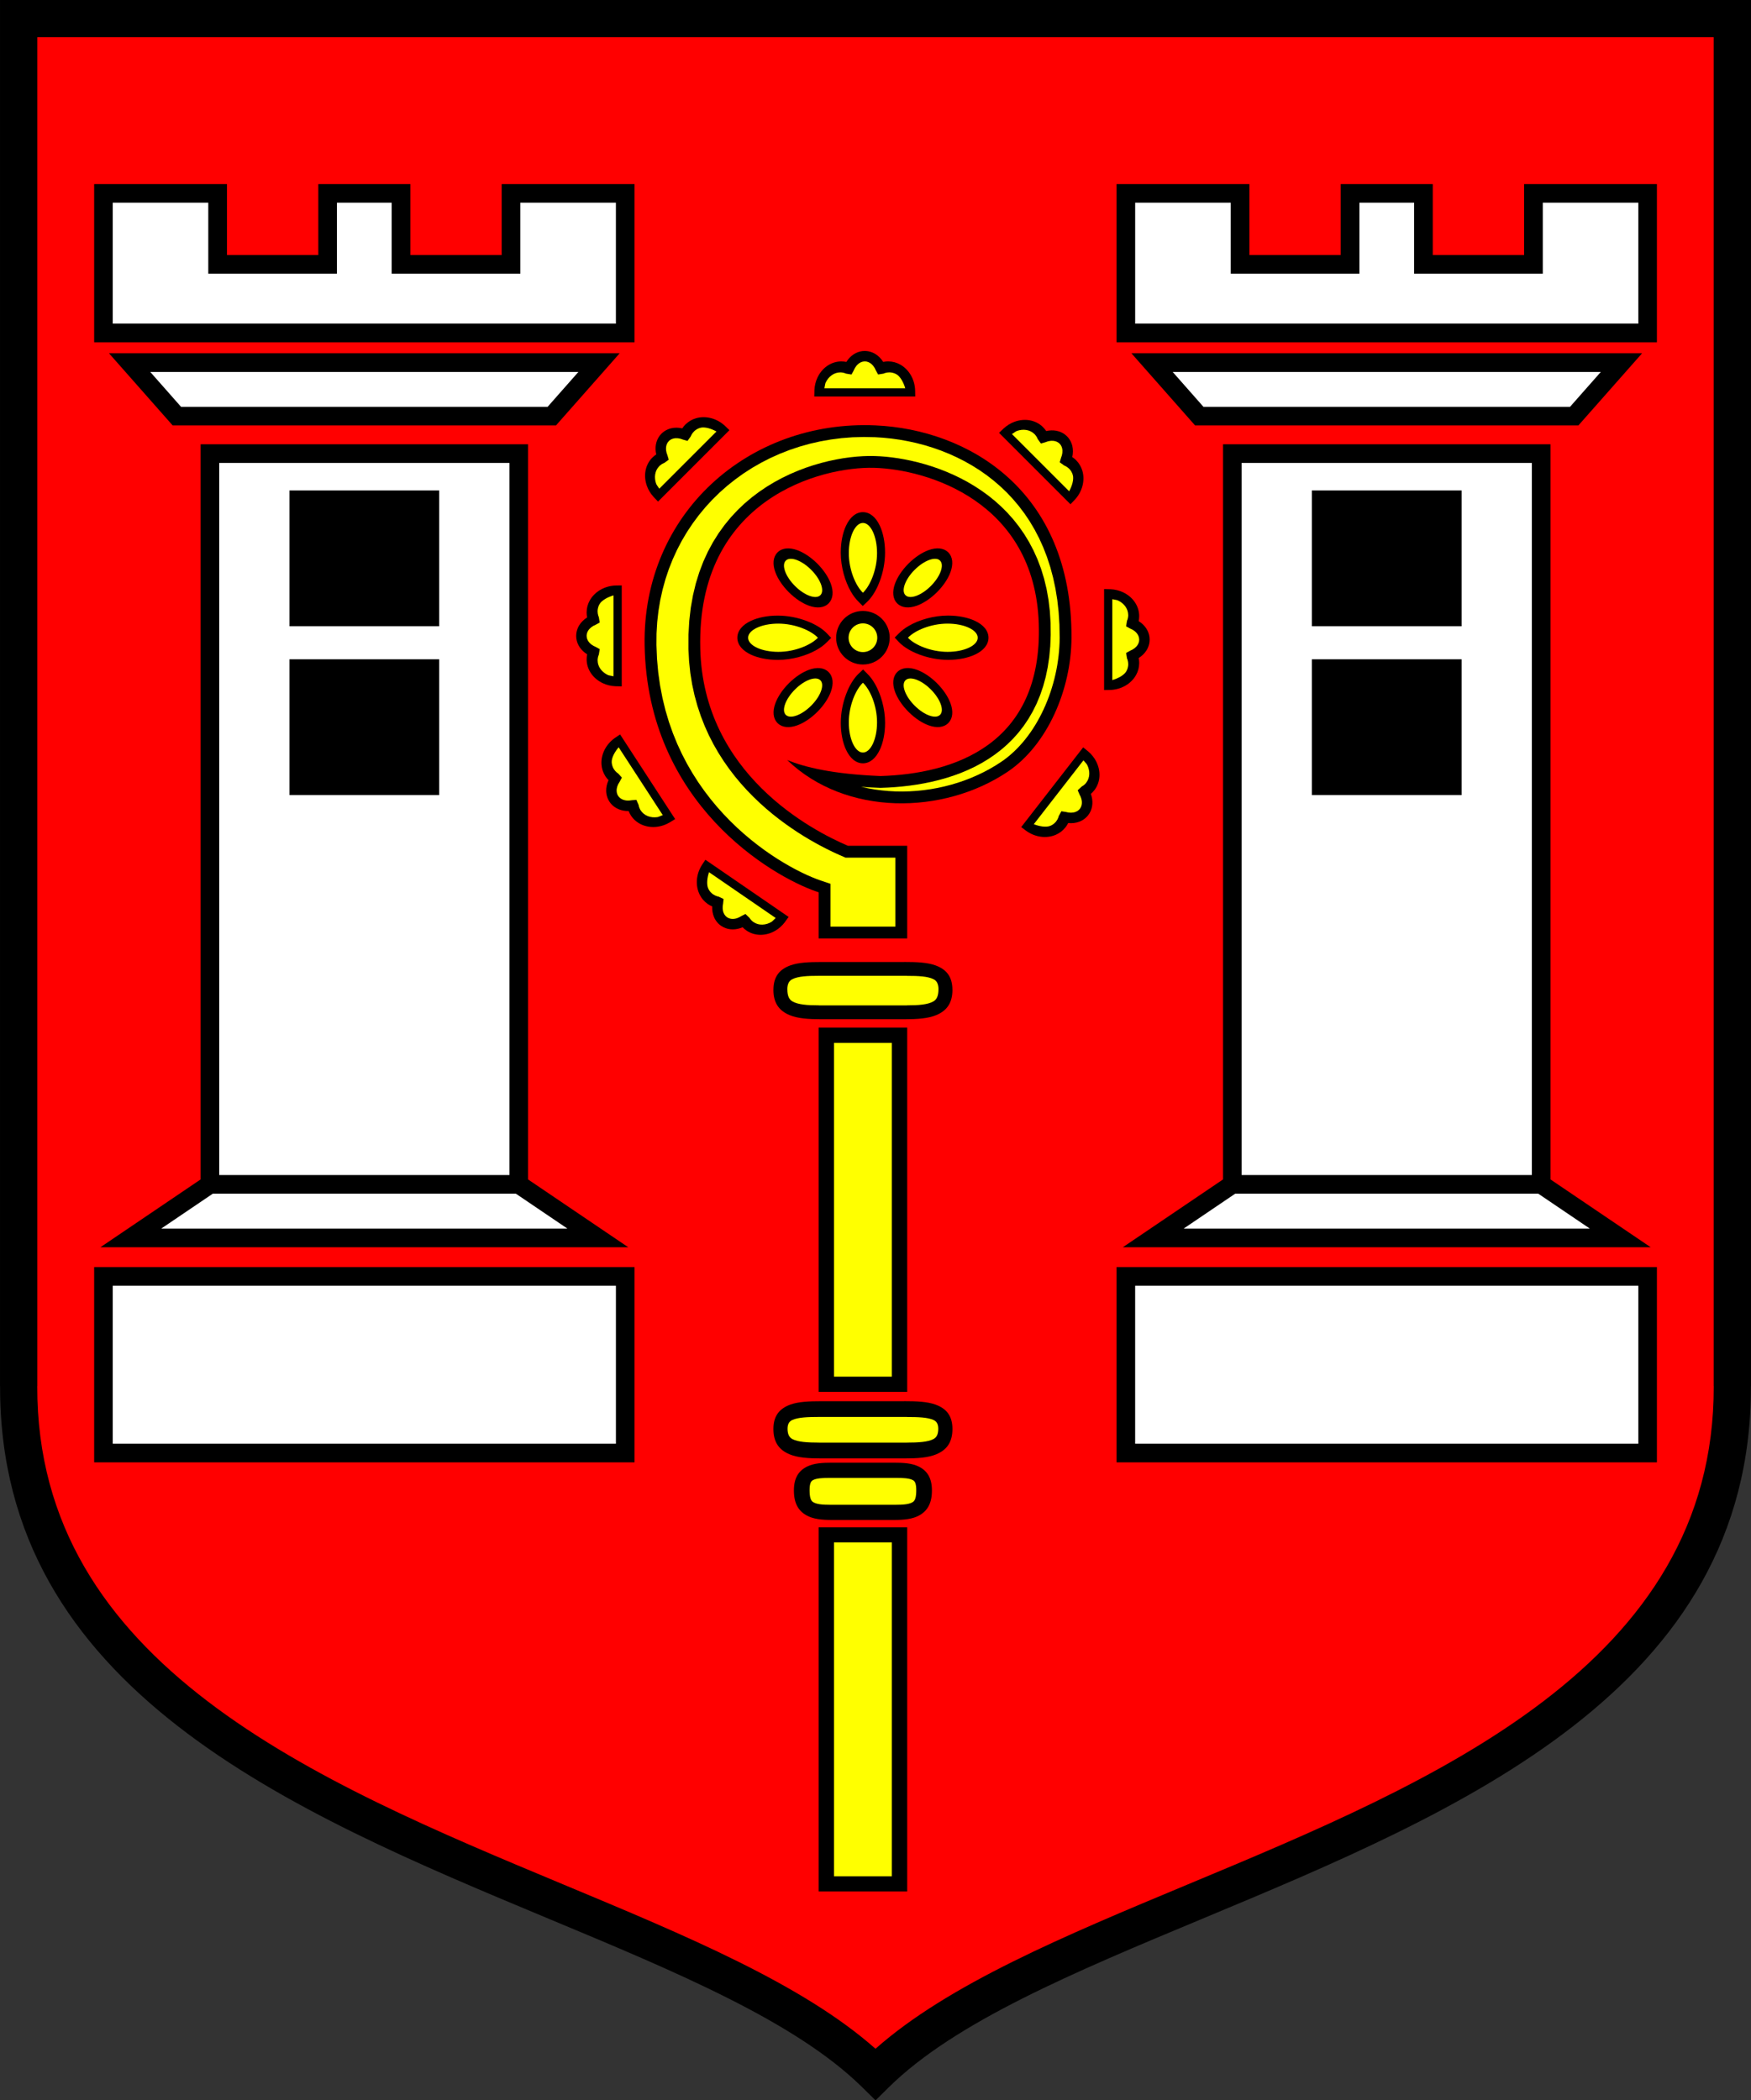
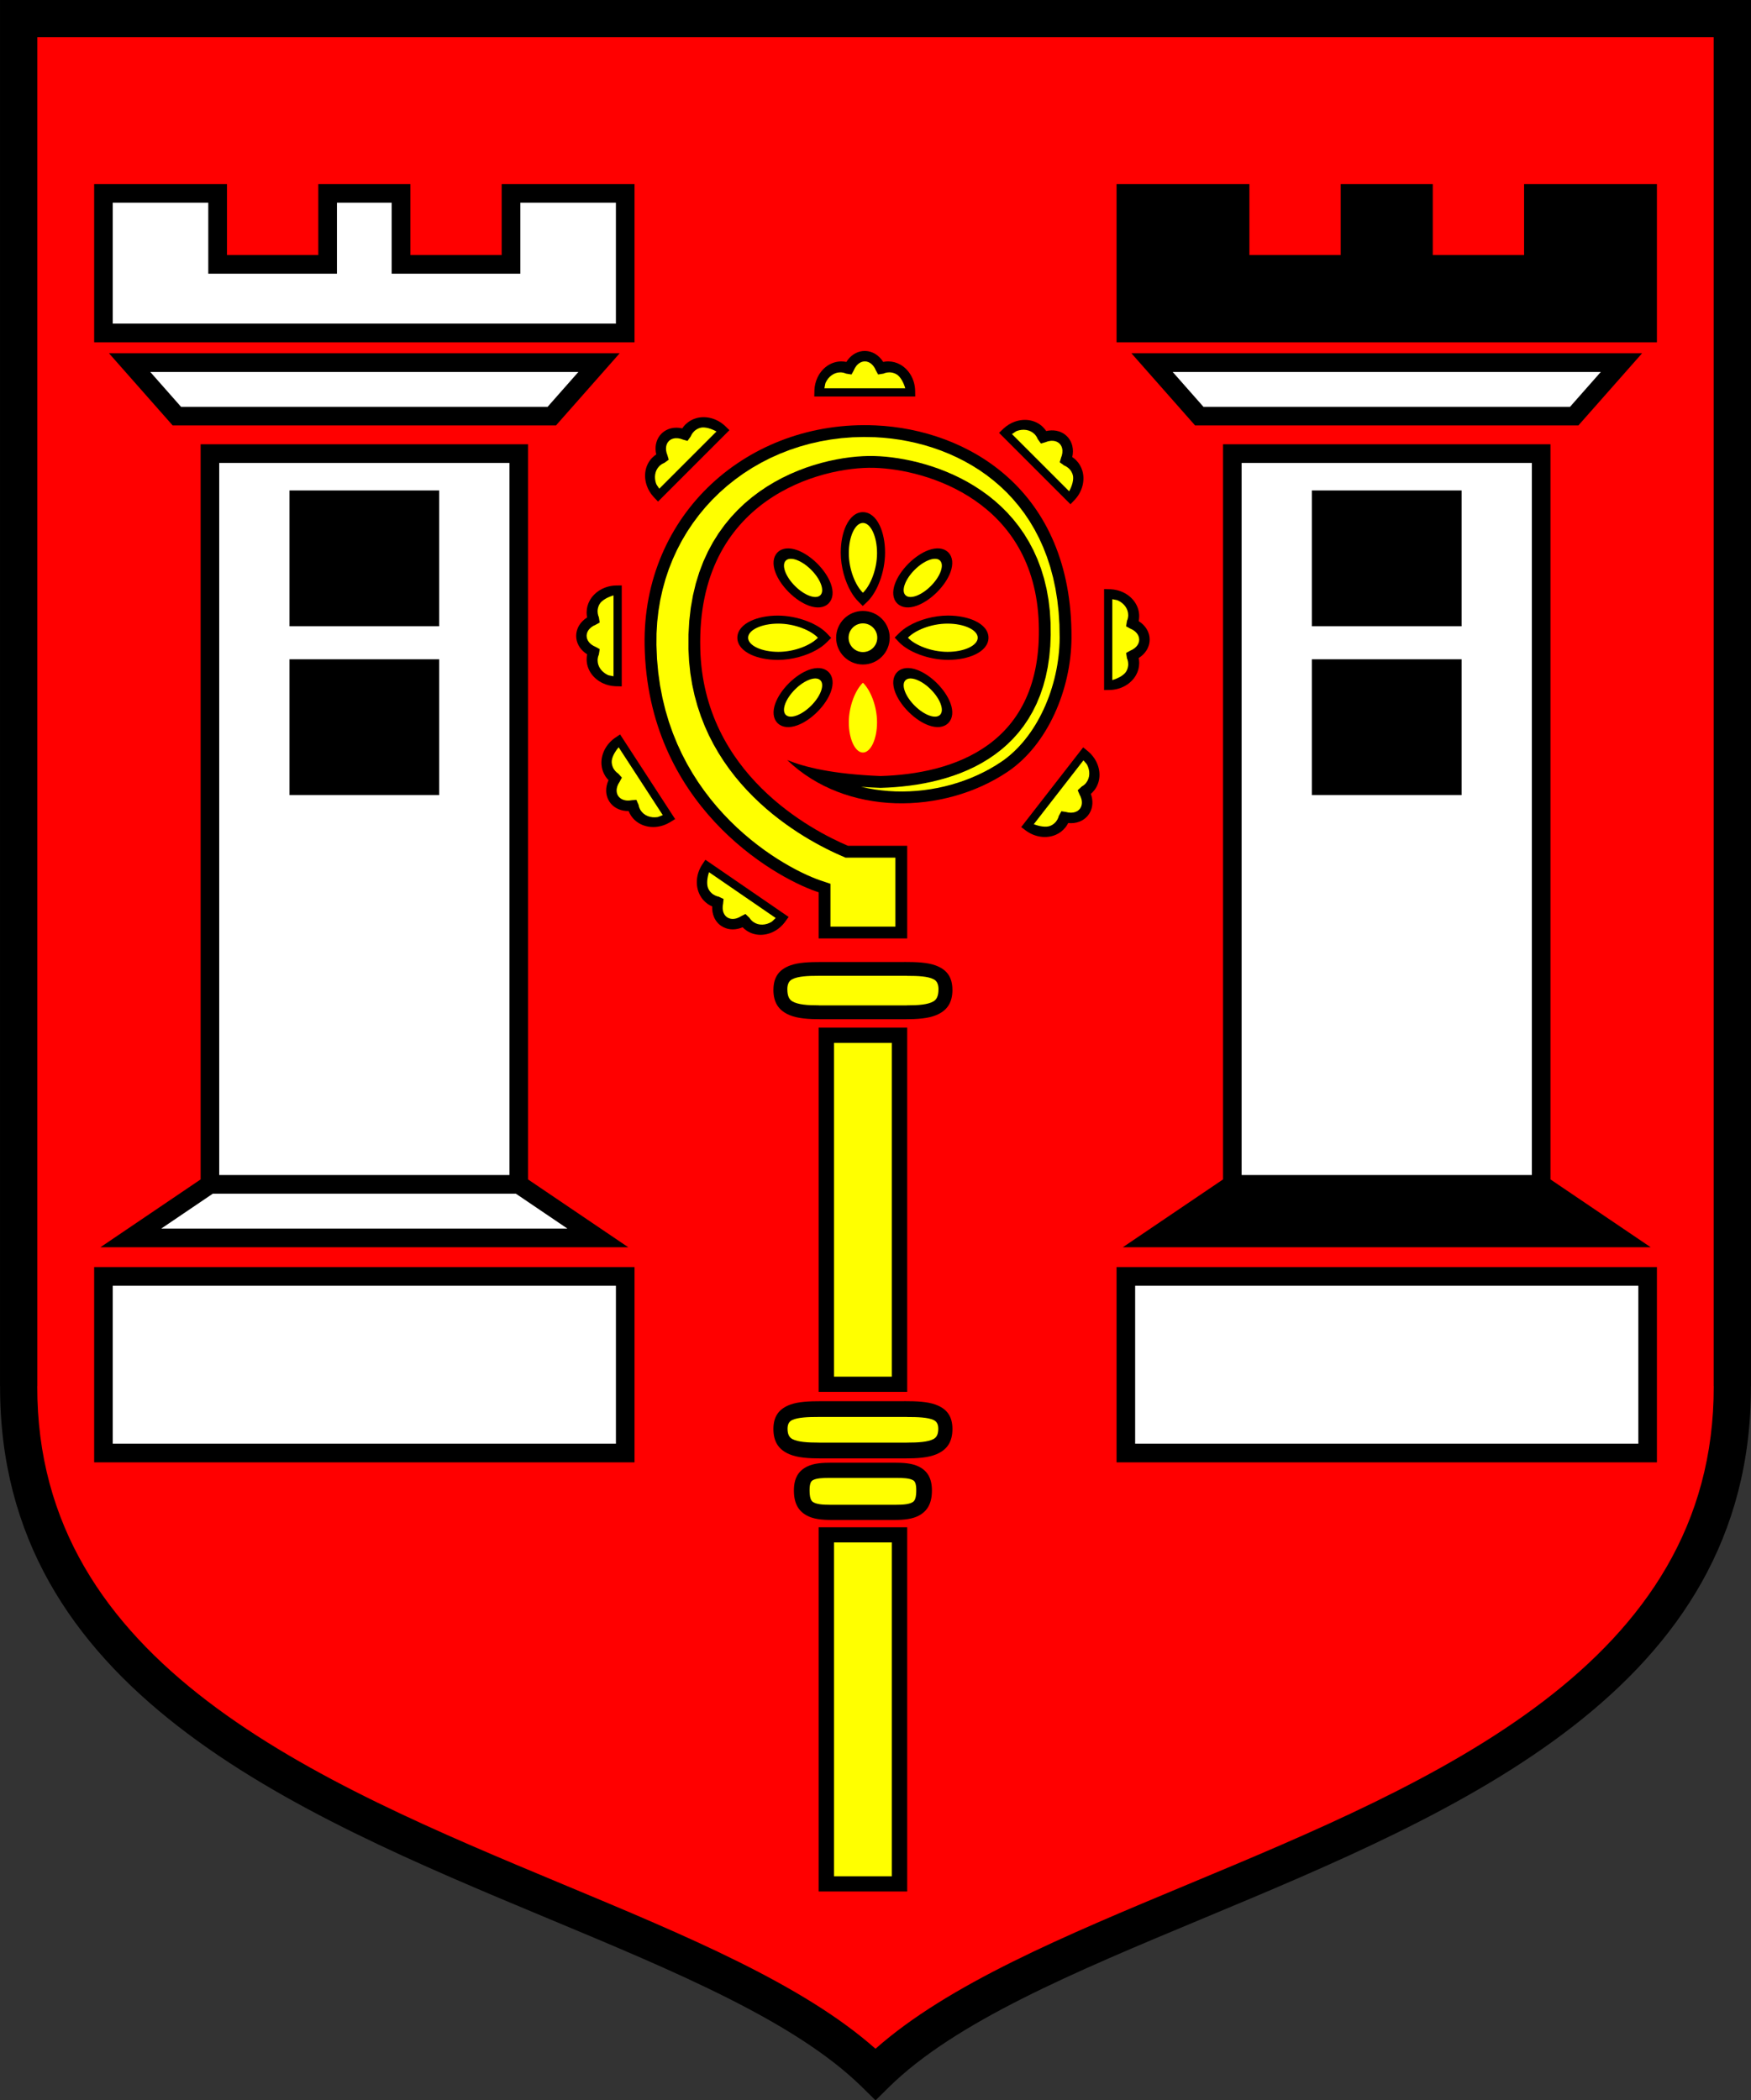
<svg xmlns="http://www.w3.org/2000/svg" xml:space="preserve" width="198.589mm" height="238.187mm" style="shape-rendering:geometricPrecision; text-rendering:geometricPrecision; image-rendering:optimizeQuality; fill-rule:evenodd; clip-rule:evenodd" viewBox="0 0 100.386 120.402">
  <rect x="0" y="0" width="100.386" height="120.402" fill="#333333" stroke="none" />
  <defs>
    <style type="text/css">
   
    .str0 {stroke:black;stroke-width:0.713}
    .fil6 {fill:none}
    .fil5 {fill:black}
    .fil4 {fill:yellow}
    .fil0 {fill:black;fill-rule:nonzero}
    .fil1 {fill:red;fill-rule:nonzero}
    .fil3 {fill:yellow;fill-rule:nonzero}
    .fil2 {fill:white;fill-rule:nonzero}
   
  </style>
  </defs>
  <g id="Warstwa_x0020_2">
    <path class="fil0" d="M100.386 1.066l0 78.395 -0.004 0c0.038,17.398 -16.692,24.375 -31.477,30.542 -7.328,3.056 -14.162,5.907 -17.963,9.663l-0.746 0.737 -0.75 -0.737 -0.06 -0.059 -5.05496e-005 5.05496e-005c-3.813,-3.728 -10.614,-6.564 -17.904,-9.604 -14.784,-6.166 -31.515,-13.144 -31.477,-30.542l-0.004 0 0 -78.395 0 -1.066 1.07 0 98.246 0 1.07 0 0 1.066z" />
    <path class="fil1" d="M98.25 79.46l-0.004 0 0 -77.329 -96.106 0 0 77.329 -0.004 0c-0.035,15.974 15.997,22.66 30.165,28.569 7.086,2.955 13.721,5.723 17.892,9.416 4.171,-3.693 10.806,-6.461 17.892,-9.416 14.167,-5.909 30.2,-12.595 30.165,-28.569z" />
  </g>
  <g id="Warstwa_x0020_1">
    <polygon class="fil0" points="7.202,70.52 11.502,67.61 11.502,26.002 11.502,25.467 12.035,25.467 29.739,25.467 30.272,25.467 30.272,26.002 30.272,67.61 34.572,70.52 36.018,71.498 34.273,71.498 7.501,71.498 5.757,71.498 " />
    <polygon class="fil0" points="5.931,72.635 35.844,72.635 36.377,72.635 36.377,73.17 36.377,83.294 36.377,83.829 35.844,83.829 5.931,83.829 5.398,83.829 5.398,83.294 5.398,73.17 5.398,72.635 " />
    <polygon class="fil0" points="9.74,24.207 7.032,21.139 6.248,20.251 7.431,20.251 34.343,20.251 35.526,20.251 34.742,21.139 32.034,24.207 31.876,24.387 31.635,24.387 10.139,24.387 9.899,24.387 " />
    <polygon class="fil0" points="5.931,10.55 12.478,10.55 13.013,10.55 13.013,11.085 13.013,14.62 18.249,14.62 18.249,11.085 18.249,10.55 18.784,10.55 22.991,10.55 23.526,10.55 23.526,11.085 23.526,14.62 28.761,14.62 28.761,11.085 28.761,10.55 29.296,10.55 35.844,10.55 36.377,10.55 36.377,11.085 36.377,19.086 36.377,19.621 35.844,19.621 5.931,19.621 5.398,19.621 5.398,19.086 5.398,11.085 5.398,10.55 " />
    <polygon class="fil0" points="94.459,72.635 64.546,72.635 64.013,72.635 64.013,73.17 64.013,83.294 64.013,83.829 64.546,83.829 94.459,83.829 94.992,83.829 94.992,83.294 94.992,73.17 94.992,72.635 " />
    <path class="fil0" d="M70.118 25.467l0 42.143 -5.745 3.888 30.261 0 -5.745 -3.888 0 -42.143c-6.257,0 -12.514,0 -18.77,0z" />
    <polygon class="fil0" points="90.65,24.207 93.358,21.139 94.142,20.251 92.959,20.251 66.047,20.251 64.864,20.251 65.648,21.139 68.356,24.207 68.514,24.387 68.755,24.387 90.251,24.387 90.491,24.387 " />
    <polygon class="fil0" points="94.459,10.55 87.912,10.55 87.377,10.55 87.377,11.085 87.377,14.62 82.141,14.62 82.141,11.085 82.141,10.55 81.606,10.55 77.4,10.55 76.865,10.55 76.865,11.085 76.865,14.62 71.629,14.62 71.629,11.085 71.629,10.55 71.094,10.55 64.546,10.55 64.013,10.55 64.013,11.085 64.013,19.086 64.013,19.621 64.546,19.621 94.459,19.621 94.992,19.621 94.992,19.086 94.992,11.085 94.992,10.55 " />
    <polygon class="fil2" points="35.311,73.705 6.463,73.705 6.463,82.759 35.311,82.759 " />
    <path class="fil2" d="M11.943 11.62l-5.48 0 0 6.931 28.847 0 0 -6.931 -5.48 0 0 4.07c-2.459,0 -4.917,0 -7.376,0l0 -4.07 -3.137 0 0 4.07c-2.458,0 -4.917,0 -7.376,0l0 -4.07z" />
    <path class="fil2" d="M29.207 26.537l-16.639 0 0 40.822 16.639 0 0 -40.822zm-12.61 1.578l8.582 0 0 7.783 -8.582 0 0 -7.783zm0 9.679l8.582 0 0 7.783 -8.582 0 0 -7.783z" />
    <polygon class="fil2" points="8.614,21.321 10.38,23.321 31.395,23.321 33.16,21.321 " />
    <polygon class="fil2" points="12.198,68.429 9.245,70.428 32.529,70.428 29.577,68.429 " />
    <polygon class="fil2" points="65.079,73.705 93.927,73.705 93.927,82.759 65.079,82.759 " />
-     <path class="fil2" d="M88.447 11.62l5.48 0 0 6.931 -28.847 0 0 -6.931 5.48 0 0 4.07c2.459,0 4.917,0 7.376,0l0 -4.07 3.137 0 0 4.07c2.458,0 4.917,0 7.376,0l0 -4.07z" />
    <polygon class="fil2" points="91.776,21.321 90.01,23.321 68.995,23.321 67.23,21.321 " />
-     <polygon class="fil2" points="88.192,68.429 91.145,70.428 67.861,70.428 70.813,68.429 " />
    <polygon class="fil0" points="47.468,87.551 51.476,87.551 52.011,87.551 52.011,88.086 52.011,107.894 52.011,108.429 51.476,108.429 47.468,108.429 46.933,108.429 46.933,107.894 46.933,88.086 46.933,87.551 " />
    <polygon class="fil0" points="47.468,58.91 51.476,58.91 52.011,58.91 52.011,59.446 52.011,79.253 52.011,79.788 51.476,79.788 47.468,79.788 46.933,79.788 46.933,79.253 46.933,59.446 46.933,58.91 " />
    <path class="fil0" d="M47.107 80.324l4.73 0 0 -0.002c0.718,0 1.326,0.025 1.798,0.197 0.616,0.225 0.969,0.638 0.969,1.397 0,0.763 -0.328,1.201 -0.924,1.451 -0.467,0.196 -1.086,0.238 -1.843,0.238l0 -0.002 -4.73 0 0 0.002c-0.757,0 -1.377,-0.042 -1.843,-0.238 -0.596,-0.25 -0.924,-0.688 -0.924,-1.451 0,-0.758 0.354,-1.172 0.969,-1.397 0.466,-0.17 1.076,-0.195 1.798,-0.195z" />
    <path class="fil0" d="M47.711 83.849l3.521 0c0.564,0 1.045,0.028 1.436,0.22 0.482,0.237 0.76,0.646 0.76,1.374 0,0.73 -0.254,1.161 -0.717,1.422 -0.39,0.22 -0.883,0.267 -1.479,0.267l-3.521 0c-0.596,0 -1.089,-0.047 -1.479,-0.267 -0.463,-0.261 -0.717,-0.692 -0.717,-1.422 0,-0.728 0.277,-1.137 0.76,-1.374 0.392,-0.192 0.873,-0.22 1.436,-0.22z" />
    <path class="fil0" d="M47.107 55.147l4.73 0 0 -0.002c0.718,0 1.326,0.025 1.798,0.197 0.614,0.224 0.967,0.638 0.967,1.397l0.002 0c0,0.763 -0.328,1.201 -0.924,1.451 -0.467,0.196 -1.086,0.238 -1.843,0.238l0 -0.002 -4.73 0 0 0.002c-0.757,0 -1.376,-0.042 -1.843,-0.238 -0.596,-0.25 -0.924,-0.688 -0.924,-1.451l0.002 0c0,-0.759 0.353,-1.172 0.967,-1.397 0.466,-0.17 1.076,-0.195 1.798,-0.195z" />
    <polygon class="fil3" points="51.13,88.421 47.813,88.421 47.813,107.559 51.13,107.559 " />
    <polygon class="fil3" points="51.13,59.782 47.813,59.782 47.813,78.917 51.13,78.917 " />
    <path class="fil3" d="M51.987 81.227l-5.031 0c-0.651,0 -1.189,0.022 -1.525,0.17 -0.178,0.078 -0.28,0.227 -0.28,0.505 0,0.324 0.101,0.503 0.285,0.597 0.322,0.163 0.85,0.198 1.52,0.198l0 0.003 5.031 0 0 -0.003c0.67,0 1.198,-0.035 1.52,-0.198 0.184,-0.093 0.285,-0.272 0.285,-0.597 0,-0.278 -0.102,-0.427 -0.28,-0.505 -0.331,-0.146 -0.871,-0.167 -1.525,-0.167l0 -0.003z" />
    <path class="fil3" d="M51.337 84.719l-3.73 0c-0.453,0 -0.824,0.019 -1.026,0.145 -0.106,0.066 -0.167,0.229 -0.167,0.562 0,0.386 0.064,0.583 0.18,0.667 0.193,0.139 0.551,0.169 1.013,0.169l3.73 0c0.462,0 0.82,-0.03 1.013,-0.169 0.116,-0.083 0.18,-0.281 0.18,-0.667 0,-0.333 -0.061,-0.496 -0.167,-0.562 -0.202,-0.126 -0.573,-0.145 -1.026,-0.145z" />
    <path class="fil3" d="M51.993 55.938l-5.043 0c-0.652,0 -1.191,0.025 -1.529,0.196 -0.179,0.091 -0.283,0.263 -0.283,0.582l0.002 0c0,0.374 0.101,0.58 0.286,0.687 0.323,0.188 0.852,0.228 1.524,0.228l0 0.003 5.043 0 0 -0.003c0.671,0 1.201,-0.04 1.524,-0.228 0.184,-0.107 0.286,-0.313 0.286,-0.687l0.002 0c0,-0.319 -0.103,-0.491 -0.283,-0.582 -0.332,-0.168 -0.873,-0.193 -1.529,-0.193l0 -0.003z" />
    <circle class="fil4 str0" cx="49.472" cy="36.558" r="1.179" />
    <path class="fil0" d="M49.472 29.358l0 0 0 0.001c0.403,0 0.744,0.297 0.968,0.777 0.186,0.397 0.301,0.939 0.301,1.531l0.001 0 0 0.002 0 0.001 -0.001 0c-0,0.585 -0.12,1.161 -0.304,1.649 -0.032,0.084 -0.063,0.162 -0.094,0.233 -0.176,0.398 -0.397,0.73 -0.628,0.948l-0.252 0.237 -0.244 -0.244 -0 -0 0.001 -0.001c-0.079,-0.076 -0.156,-0.163 -0.229,-0.26 -0.074,-0.098 -0.144,-0.205 -0.21,-0.321 -0.332,-0.579 -0.58,-1.401 -0.58,-2.242l0 -0.001 0.001 0c0,-0.592 0.115,-1.134 0.302,-1.532 0.225,-0.48 0.565,-0.777 0.968,-0.777l0 -0.001 0 0z" />
    <path class="fil5" d="M45.132 43.57c3.361,3.229 8.952,3.147 12.636,0.672 2.284,-1.535 3.647,-4.711 3.661,-7.684 0.04,-8.495 -5.972,-11.937 -11.231,-12.172 -7.298,-0.327 -13.373,5.074 -13.241,12.603 0.159,9.093 7.299,13.241 9.851,14.119 0.042,0.015 0.084,0.029 0.125,0.042l0 2.509 0 0.136 0.535 0 4.008 0 0.535 0 0 -0.136 0 -5.037 0 -0.136 -0.535 0 -2.861 0c-2.072,-0.881 -8.293,-4.119 -8.468,-11.298 -0.21,-8.617 6.954,-10.454 9.971,-10.37 3.017,0.084 9.198,1.903 9.436,8.924 0.237,7.021 -4.969,8.625 -9.077,8.745 -2.779,-0.114 -4.347,-0.512 -5.344,-0.917z" />
    <polygon class="fil4" points="54.397,26.01 53.939,25.827 53.475,25.664 53.006,25.52 52.534,25.397 52.059,25.293 51.584,25.207 51.11,25.141 50.637,25.093 50.169,25.063 49.52,25.05 48.88,25.067 48.25,25.116 47.63,25.195 47.02,25.303 46.422,25.439 45.835,25.604 45.262,25.796 44.704,26.014 44.159,26.259 43.631,26.529 43.119,26.823 42.624,27.142 42.148,27.485 41.69,27.85 41.253,28.237 40.836,28.646 40.441,29.076 40.068,29.527 39.718,29.997 39.392,30.486 39.091,30.994 38.816,31.52 38.567,32.063 38.345,32.624 38.152,33.2 37.988,33.793 37.853,34.401 37.75,35.024 37.678,35.661 37.639,36.313 37.634,36.978 37.667,37.782 37.738,38.558 37.844,39.306 37.983,40.026 38.152,40.719 38.35,41.385 38.575,42.024 38.825,42.638 39.098,43.227 39.391,43.79 39.704,44.329 40.033,44.844 40.378,45.335 40.735,45.803 41.103,46.247 41.481,46.668 41.865,47.067 42.254,47.443 42.647,47.797 43.039,48.128 43.431,48.438 43.819,48.726 44.202,48.993 44.577,49.239 44.942,49.463 45.295,49.667 45.634,49.851 45.956,50.014 46.259,50.157 46.54,50.28 46.797,50.383 47.033,50.469 47.058,50.478 47.103,50.493 47.133,50.503 47.61,50.663 47.61,53.118 51.334,53.118 51.334,49.164 48.474,49.164 48.134,49.016 47.895,48.908 47.636,48.785 47.357,48.646 47.061,48.493 46.749,48.323 46.424,48.138 46.087,47.936 45.74,47.717 45.386,47.48 45.025,47.227 44.659,46.955 44.291,46.665 43.923,46.356 43.556,46.028 43.193,45.68 42.835,45.313 42.484,44.925 42.142,44.517 41.811,44.087 41.494,43.636 41.192,43.164 40.907,42.669 40.642,42.153 40.399,41.614 40.179,41.052 39.985,40.468 39.818,39.861 39.681,39.231 39.576,38.578 39.505,37.903 39.469,37.205 39.471,36.38 39.516,35.593 39.602,34.843 39.728,34.128 39.891,33.448 40.09,32.804 40.322,32.194 40.585,31.619 40.878,31.077 41.197,30.569 41.54,30.094 41.904,29.652 42.288,29.241 42.688,28.86 43.103,28.51 43.529,28.189 43.964,27.896 44.406,27.63 44.853,27.389 45.302,27.174 45.752,26.982 46.199,26.812 46.643,26.665 47.081,26.538 47.511,26.43 47.931,26.341 48.338,26.269 48.733,26.214 49.111,26.175 49.473,26.15 49.815,26.139 50.136,26.142 50.451,26.156 50.781,26.181 51.126,26.219 51.484,26.269 51.854,26.333 52.235,26.411 52.624,26.503 53.02,26.611 53.423,26.735 53.829,26.876 54.238,27.035 54.648,27.212 55.057,27.409 55.463,27.625 55.866,27.863 56.262,28.122 56.651,28.403 57.03,28.708 57.397,29.037 57.751,29.39 58.09,29.769 58.411,30.174 58.712,30.605 58.992,31.063 59.248,31.548 59.479,32.06 59.683,32.6 59.857,33.168 60.001,33.764 60.112,34.387 60.189,35.039 60.23,35.718 60.237,36.395 60.212,37.041 60.155,37.659 60.067,38.248 59.95,38.81 59.804,39.345 59.63,39.853 59.43,40.335 59.204,40.79 58.955,41.218 58.683,41.62 58.39,41.997 58.078,42.348 57.748,42.673 57.402,42.974 57.042,43.251 56.67,43.505 56.287,43.737 55.894,43.948 55.492,44.138 55.085,44.309 54.671,44.461 54.253,44.595 53.833,44.713 53.41,44.816 52.987,44.903 52.564,44.977 52.143,45.037 51.724,45.085 51.31,45.122 50.9,45.148 50.475,45.165 50.187,45.152 49.932,45.139 49.683,45.124 49.441,45.107 49.37,45.102 49.38,45.105 49.767,45.189 50.159,45.258 50.554,45.31 50.952,45.347 51.351,45.368 51.753,45.373 52.154,45.362 52.556,45.337 52.956,45.296 53.354,45.24 53.75,45.169 54.142,45.083 54.531,44.983 54.914,44.868 55.291,44.739 55.662,44.596 56.025,44.439 56.38,44.269 56.727,44.086 57.063,43.889 57.39,43.679 57.579,43.547 57.763,43.406 57.942,43.256 58.118,43.098 58.289,42.932 58.455,42.758 58.617,42.577 58.773,42.388 58.925,42.192 59.072,41.99 59.213,41.781 59.349,41.566 59.479,41.346 59.604,41.12 59.722,40.89 59.835,40.655 59.942,40.415 60.042,40.172 60.137,39.925 60.225,39.675 60.306,39.422 60.381,39.166 60.45,38.909 60.511,38.649 60.566,38.388 60.614,38.127 60.654,37.864 60.688,37.602 60.715,37.339 60.734,37.077 60.747,36.815 60.751,36.558 60.738,35.804 60.692,35.083 60.615,34.392 60.508,33.731 60.372,33.099 60.209,32.494 60.02,31.918 59.806,31.368 59.569,30.845 59.309,30.348 59.029,29.876 58.728,29.429 58.408,29.006 58.071,28.607 57.716,28.23 57.346,27.877 56.96,27.546 56.561,27.236 56.15,26.949 55.726,26.683 55.292,26.438 54.849,26.214 " />
    <path class="fil0" d="M54.365 31.665l0 0 0 0.001c0.262,0.263 0.292,0.674 0.128,1.127 -0.133,0.367 -0.401,0.78 -0.772,1.151l0 0.001 -0.001 0.001 -0.001 0.001 -0.001 0c-0.371,0.371 -0.784,0.639 -1.151,0.772 -0.444,0.161 -0.849,0.135 -1.113,-0.114l-0.004 -0.004 -0.008 -0.008 -0.004 -0.003 -0 -0 0 -0.001c-0.262,-0.263 -0.292,-0.674 -0.128,-1.127 0.133,-0.367 0.401,-0.78 0.772,-1.151l0 -0.001 0.001 -0.001 0.001 -0.001 0.001 0c0.371,-0.371 0.784,-0.639 1.151,-0.772 0.444,-0.161 0.849,-0.135 1.113,0.114l0.004 0.004 0.008 0.008 0.004 0.003z" />
    <ellipse class="fil4" transform="matrix(0.491 0.491 -0.491 0.491 52.902 33.128)" rx="0.945" ry="2.019" />
    <path class="fil4" d="M49.472 29.977c0.447,0 0.809,0.774 0.809,1.728 0,0.954 -0.394,1.883 -0.809,2.273 -0.419,-0.399 -0.809,-1.319 -0.809,-2.273 0,-0.954 0.362,-1.728 0.809,-1.728z" />
    <path class="fil0" d="M56.672 36.558l0 0 -0.001 0c-0,0.403 -0.297,0.744 -0.777,0.968 -0.397,0.186 -0.939,0.301 -1.531,0.301l0 0.001 -0.002 0 -0.001 0 0 -0.001c-0.585,-0 -1.161,-0.12 -1.649,-0.304 -0.084,-0.032 -0.162,-0.063 -0.233,-0.094 -0.398,-0.176 -0.73,-0.397 -0.948,-0.628l-0.237 -0.252 0.244 -0.244 0 -0 0.001 0.001c0.076,-0.079 0.163,-0.156 0.26,-0.229 0.098,-0.074 0.205,-0.144 0.321,-0.21 0.579,-0.332 1.401,-0.58 2.242,-0.58l0.001 0 0 0.001c0.592,0 1.134,0.115 1.532,0.302 0.48,0.225 0.777,0.565 0.777,0.968l0.001 0 0 0z" />
    <path class="fil0" d="M54.365 41.451l-0 0 -0.001 0c-0.263,0.262 -0.674,0.292 -1.127,0.128 -0.367,-0.133 -0.78,-0.401 -1.151,-0.772l-0.001 0 -0.001 -0.001 -0.001 -0.001 0 -0.001c-0.371,-0.371 -0.639,-0.784 -0.772,-1.151 -0.161,-0.444 -0.135,-0.849 0.114,-1.113l0.004 -0.004 0.008 -0.008 0.003 -0.004 0 -0 0.001 0c0.263,-0.262 0.674,-0.292 1.127,-0.128 0.367,0.133 0.78,0.401 1.151,0.772l0.001 0 0.001 0.001 0.001 0.001 0 0.001c0.371,0.371 0.639,0.784 0.772,1.151 0.161,0.444 0.135,0.849 -0.114,1.113l-0.004 0.004 -0.008 0.008 -0.003 0.004z" />
    <ellipse class="fil4" transform="matrix(-0.491 0.491 -0.491 -0.491 52.902 39.988)" rx="0.945" ry="2.019" />
    <path class="fil4" d="M56.053 36.558c0,0.447 -0.774,0.809 -1.728,0.809 -0.954,0 -1.883,-0.394 -2.273,-0.809 0.399,-0.419 1.319,-0.809 2.273,-0.809 0.954,0 1.728,0.362 1.728,0.809z" />
-     <path class="fil0" d="M49.472 43.758l-0 0 0 -0.001c-0.403,-0 -0.744,-0.297 -0.968,-0.777 -0.186,-0.397 -0.301,-0.939 -0.301,-1.531l-0.001 0 0 -0.002 0 -0.001 0.001 0c0,-0.585 0.12,-1.161 0.304,-1.649 0.032,-0.084 0.063,-0.162 0.094,-0.233 0.176,-0.398 0.397,-0.73 0.628,-0.948l0.252 -0.237 0.244 0.244 0 0 -0.001 0.001c0.079,0.076 0.156,0.163 0.229,0.26 0.074,0.098 0.144,0.205 0.21,0.321 0.332,0.579 0.58,1.401 0.58,2.242l0 0.001 -0.001 0c-0,0.592 -0.115,1.134 -0.302,1.532 -0.225,0.48 -0.565,0.777 -0.968,0.777l0 0.001 -0 0z" />
    <path class="fil4" d="M49.472 43.139c-0.447,0 -0.809,-0.774 -0.809,-1.728 0,-0.954 0.394,-1.883 0.809,-2.273 0.419,0.399 0.809,1.319 0.809,2.273 0,0.954 -0.362,1.728 -0.809,1.728z" />
    <path class="fil0" d="M42.272 36.558l0 -0 0.001 0c0,-0.403 0.297,-0.744 0.777,-0.968 0.397,-0.186 0.939,-0.301 1.531,-0.301l0 -0.001 0.002 0 0.001 0 0 0.001c0.585,0 1.161,0.12 1.649,0.304 0.084,0.032 0.162,0.063 0.233,0.094 0.398,0.176 0.73,0.397 0.948,0.628l0.237 0.252 -0.244 0.244 -0 0 -0.001 -0.001c-0.076,0.079 -0.163,0.156 -0.26,0.229 -0.098,0.074 -0.205,0.144 -0.321,0.21 -0.579,0.332 -1.401,0.58 -2.242,0.58l-0.001 0 0 -0.001c-0.592,-0 -1.134,-0.115 -1.532,-0.302 -0.48,-0.225 -0.777,-0.565 -0.777,-0.968l-0.001 0 0 -0z" />
    <path class="fil4" d="M42.89 36.558c0,-0.447 0.774,-0.809 1.728,-0.809 0.954,0 1.883,0.394 2.273,0.809 -0.399,0.419 -1.319,0.809 -2.273,0.809 -0.954,0 -1.728,-0.362 -1.728,-0.809z" />
    <path class="fil0" d="M44.578 41.451l-0 -0 0 -0.001c-0.262,-0.263 -0.292,-0.674 -0.128,-1.127 0.133,-0.367 0.401,-0.78 0.772,-1.151l0 -0.001 0.001 -0.001 0.001 -0.001 0.001 0c0.371,-0.371 0.784,-0.639 1.151,-0.772 0.444,-0.161 0.849,-0.135 1.113,0.114l0.004 0.004 0.008 0.008 0.004 0.003 0 0 0 0.001c0.262,0.263 0.292,0.674 0.128,1.127 -0.133,0.367 -0.401,0.78 -0.772,1.151l0 0.001 -0.001 0.001 -0.001 0.001 -0.001 0c-0.371,0.371 -0.784,0.639 -1.151,0.772 -0.444,0.161 -0.849,0.135 -1.113,-0.114l-0.004 -0.004 -0.008 -0.008 -0.004 -0.003z" />
    <ellipse class="fil4" transform="matrix(-0.491 -0.491 0.491 -0.491 46.041 39.988)" rx="0.945" ry="2.019" />
    <path class="fil0" d="M44.578 31.665l0 -0 0.001 0c0.263,-0.262 0.674,-0.292 1.127,-0.128 0.367,0.133 0.78,0.401 1.151,0.772l0.001 0 0.001 0.001 0.001 0.001 0 0.001c0.371,0.371 0.639,0.784 0.772,1.151 0.161,0.444 0.135,0.849 -0.114,1.113l-0.004 0.004 -0.008 0.008 -0.003 0.004 -0 0 -0.001 0c-0.263,0.262 -0.674,0.292 -1.127,0.128 -0.367,-0.133 -0.78,-0.401 -1.151,-0.772l-0.001 0 -0.001 -0.001 -0.001 -0.001 0 -0.001c-0.371,-0.371 -0.639,-0.784 -0.772,-1.151 -0.161,-0.444 -0.135,-0.849 0.114,-1.113l0.004 -0.004 0.008 -0.008 0.003 -0.004z" />
    <ellipse class="fil4" transform="matrix(0.491 -0.491 0.491 0.491 46.041 33.128)" rx="0.945" ry="2.019" />
    <path class="fil6" d="M49.578 20.436c0.393,0 0.733,0.283 0.897,0.694 0.137,-0.061 0.287,-0.094 0.443,-0.094 0.67,0 1.215,0.612 1.232,1.374l5.05496e-005 0.006 -5.144 0c0,-0.013 0.001,-0.026 0.001,-0.039 0.031,-0.746 0.57,-1.341 1.23,-1.341 0.156,0 0.306,0.033 0.443,0.094 0.164,-0.411 0.504,-0.694 0.897,-0.694z" />
    <path class="fil0" d="M49.578 20.118l0.001 0 0 0.001c0.156,0 0.305,0.032 0.444,0.091 0.058,0.024 0.112,0.052 0.161,0.082 0.178,0.109 0.332,0.266 0.451,0.455 0.093,-0.019 0.188,-0.03 0.284,-0.03l0.001 0.001 0.011 0 0.001 0c0.123,0.001 0.241,0.018 0.351,0.047 0.112,0.03 0.22,0.074 0.321,0.13 0.5,0.275 0.848,0.846 0.862,1.507l0 0.001 0 0.006 0.005 0.322 -0.321 0 -5.144 0 -0.323 0 0.008 -0.323 0 -0.019 0 -0.004 0.001 -0.019 0 -0.003 0 -0.007 0 -0.001c0.006,-0.125 0.023,-0.247 0.052,-0.363 0.028,-0.117 0.067,-0.229 0.116,-0.334 0.257,-0.559 0.776,-0.94 1.379,-0.94l0.001 0 0 0.001c0.098,5.05496e-005 0.193,0.01 0.282,0.028 0.027,-0.043 0.056,-0.085 0.086,-0.124 0.241,-0.312 0.585,-0.505 0.971,-0.505z" />
-     <path class="fil3" d="M49.578 20.718l0 0.001 -0.001 0c-0.189,0 -0.364,0.104 -0.493,0.27 -0.027,0.035 -0.053,0.074 -0.076,0.115 -0.025,0.043 -0.046,0.087 -0.063,0.131l0 0.001 -0 0.001 -0.128 0.232 -0.314 -0.051c-0.043,-0.019 -0.088,-0.035 -0.133,-0.046l5.05496e-005 -0 -0.027 -0.006 5.05496e-005 -0c-0.057,-0.012 -0.114,-0.019 -0.169,-0.019l0 0.001 -0.001 0c-0.362,0 -0.68,0.242 -0.843,0.596 -0.027,0.059 -0.05,0.252 -0.068,0.316l4.636 0c-0.084,-0.301 -0.271,-0.677 -0.512,-0.809 -0.06,-0.033 -0.123,-0.059 -0.189,-0.076 -0.067,-0.018 -0.135,-0.028 -0.202,-0.029l-0.009 -5.05496e-005 0 0.001c-0.086,0 -0.167,0.013 -0.242,0.036 -0.018,0.006 -0.033,0.011 -0.044,0.015 -0.011,0.004 -0.026,0.01 -0.043,0.018l0 0 -0.001 0.001 -0.314 0.051 -0.128 -0.233c-0.076,-0.191 -0.197,-0.344 -0.344,-0.433 -0.028,-0.017 -0.056,-0.032 -0.081,-0.042 -0.066,-0.028 -0.136,-0.043 -0.208,-0.043z" />
+     <path class="fil3" d="M49.578 20.718c-0.189,0 -0.364,0.104 -0.493,0.27 -0.027,0.035 -0.053,0.074 -0.076,0.115 -0.025,0.043 -0.046,0.087 -0.063,0.131l0 0.001 -0 0.001 -0.128 0.232 -0.314 -0.051c-0.043,-0.019 -0.088,-0.035 -0.133,-0.046l5.05496e-005 -0 -0.027 -0.006 5.05496e-005 -0c-0.057,-0.012 -0.114,-0.019 -0.169,-0.019l0 0.001 -0.001 0c-0.362,0 -0.68,0.242 -0.843,0.596 -0.027,0.059 -0.05,0.252 -0.068,0.316l4.636 0c-0.084,-0.301 -0.271,-0.677 -0.512,-0.809 -0.06,-0.033 -0.123,-0.059 -0.189,-0.076 -0.067,-0.018 -0.135,-0.028 -0.202,-0.029l-0.009 -5.05496e-005 0 0.001c-0.086,0 -0.167,0.013 -0.242,0.036 -0.018,0.006 -0.033,0.011 -0.044,0.015 -0.011,0.004 -0.026,0.01 -0.043,0.018l0 0 -0.001 0.001 -0.314 0.051 -0.128 -0.233c-0.076,-0.191 -0.197,-0.344 -0.344,-0.433 -0.028,-0.017 -0.056,-0.032 -0.081,-0.042 -0.066,-0.028 -0.136,-0.043 -0.208,-0.043z" />
    <path class="fil6" d="M60.947 25.233c0.278,0.278 0.319,0.718 0.144,1.125 0.14,0.054 0.269,0.137 0.38,0.247 0.474,0.474 0.427,1.292 -0.101,1.842l-0.004 0.004 -3.637 -3.637c0.009,-0.009 0.019,-0.018 0.028,-0.026 0.55,-0.506 1.351,-0.545 1.818,-0.078 0.11,0.11 0.193,0.24 0.247,0.38 0.407,-0.175 0.847,-0.134 1.125,0.144z" />
    <path class="fil0" d="M61.171 25.009l0 0 -0.001 0.001c0.11,0.11 0.193,0.238 0.25,0.378 0.024,0.058 0.042,0.116 0.056,0.173 0.049,0.203 0.047,0.423 -0.003,0.641 0.079,0.052 0.154,0.112 0.222,0.18l0 0.002 0.008 0.008 0.001 0.001c0.086,0.088 0.158,0.183 0.215,0.282 0.058,0.101 0.103,0.208 0.135,0.319 0.159,0.548 0.001,1.198 -0.456,1.675l-0.001 0.001 -0.004 0.004 -0.224 0.231 -0.227 -0.227 -3.637 -3.637 -0.229 -0.229 0.234 -0.223 0.014 -0.013 0.003 -0.003 0.014 -0.013 0.002 -0.002 0.005 -0.004 0.001 -0.001c0.092,-0.084 0.191,-0.158 0.293,-0.22 0.102,-0.063 0.209,-0.114 0.318,-0.154 0.577,-0.214 1.214,-0.116 1.64,0.31l0.001 0.001 -0.001 0.001c0.07,0.07 0.129,0.143 0.18,0.219 0.049,-0.011 0.099,-0.02 0.149,-0.027 0.391,-0.05 0.771,0.056 1.044,0.329z" />
    <path class="fil3" d="M60.748 25.433l-0.001 0.001 -0.001 -0.001c-0.134,-0.134 -0.331,-0.184 -0.54,-0.158 -0.044,0.006 -0.09,0.015 -0.136,0.027 -0.048,0.013 -0.094,0.029 -0.137,0.048l-0.001 0.001 -0.001 0 -0.254 0.074 -0.186 -0.258c-0.017,-0.044 -0.038,-0.087 -0.062,-0.127l0 -0 -0.015 -0.024 0 -0c-0.032,-0.049 -0.067,-0.094 -0.106,-0.133l-0.001 0.001 -0.001 -0.001c-0.256,-0.256 -0.652,-0.31 -1.018,-0.175 -0.061,0.023 -0.213,0.143 -0.272,0.176l3.278 3.278c0.153,-0.272 0.287,-0.67 0.21,-0.934 -0.019,-0.066 -0.045,-0.128 -0.079,-0.187 -0.035,-0.061 -0.076,-0.116 -0.123,-0.163l-0.006 -0.007 -0.001 0.001c-0.06,-0.06 -0.127,-0.109 -0.197,-0.146 -0.017,-0.009 -0.031,-0.016 -0.042,-0.021 -0.011,-0.005 -0.025,-0.011 -0.043,-0.018l-0 0 -0.001 -0 -0.258 -0.186 0.074 -0.255c0.081,-0.189 0.103,-0.382 0.063,-0.549 -0.008,-0.032 -0.017,-0.062 -0.027,-0.087 -0.027,-0.066 -0.066,-0.127 -0.117,-0.178z" />
    <path class="fil6" d="M65.594 36.664c0,0.393 -0.283,0.733 -0.694,0.897 0.061,0.137 0.094,0.287 0.094,0.443 0,0.67 -0.612,1.215 -1.374,1.232l-0.006 5.05496e-005 0 -5.144c0.013,0 0.026,0.001 0.039,0.001 0.746,0.031 1.341,0.57 1.341,1.23 0,0.156 -0.033,0.306 -0.094,0.443 0.411,0.164 0.694,0.504 0.694,0.897z" />
    <path class="fil0" d="M65.911 36.664l0 0.001 -0.001 0c-0,0.156 -0.032,0.305 -0.091,0.444 -0.024,0.058 -0.052,0.112 -0.082,0.161 -0.109,0.178 -0.266,0.332 -0.455,0.451 0.019,0.093 0.03,0.188 0.03,0.284l-0.001 0.001 0 0.011 0 0.001c-0.001,0.123 -0.018,0.241 -0.047,0.351 -0.03,0.112 -0.074,0.22 -0.13,0.321 -0.275,0.5 -0.846,0.848 -1.507,0.862l-0.001 0 -0.006 0 -0.322 0.005 0 -0.321 0 -5.144 0 -0.323 0.323 0.008 0.019 0 0.004 0 0.019 0.001 0.003 0 0.007 0 0.001 0c0.125,0.006 0.247,0.023 0.363,0.052 0.117,0.028 0.229,0.067 0.334,0.116 0.559,0.257 0.94,0.776 0.94,1.379l0 0.001 -0.001 0c-5.05496e-005,0.098 -0.01,0.193 -0.028,0.282 0.043,0.027 0.085,0.056 0.124,0.086 0.312,0.241 0.505,0.585 0.505,0.971z" />
    <path class="fil3" d="M65.311 36.665l-0.001 0 0 -0.001c0,-0.189 -0.104,-0.364 -0.27,-0.493 -0.035,-0.027 -0.074,-0.053 -0.115,-0.076 -0.043,-0.025 -0.087,-0.046 -0.131,-0.063l-0.001 0 -0.001 -0 -0.232 -0.128 0.051 -0.314c0.019,-0.043 0.035,-0.088 0.046,-0.133l0 5.05496e-005 0.006 -0.027 0 5.05496e-005c0.012,-0.057 0.019,-0.114 0.019,-0.169l-0.001 0 0 -0.001c0,-0.362 -0.242,-0.68 -0.596,-0.843 -0.059,-0.027 -0.252,-0.05 -0.316,-0.068l0 4.636c0.301,-0.084 0.677,-0.271 0.809,-0.512 0.033,-0.06 0.059,-0.123 0.076,-0.189 0.018,-0.067 0.028,-0.135 0.029,-0.202l5.05496e-005 -0.009 -0.001 0c0,-0.086 -0.013,-0.167 -0.036,-0.242 -0.006,-0.018 -0.011,-0.033 -0.015,-0.044 -0.004,-0.011 -0.01,-0.026 -0.018,-0.043l-0 0 -0.001 -0.001 -0.051 -0.314 0.233 -0.128c0.191,-0.076 0.344,-0.197 0.433,-0.344 0.017,-0.028 0.032,-0.056 0.042,-0.081 0.028,-0.066 0.043,-0.136 0.043,-0.208z" />
    <path class="fil6" d="M62.134 46.538c-0.241,0.31 -0.673,0.406 -1.098,0.283 -0.037,0.146 -0.102,0.284 -0.198,0.407 -0.411,0.529 -1.229,0.584 -1.841,0.129l-0.004 -0.003 3.157 -4.061c0.01,0.008 0.02,0.016 0.03,0.025 0.57,0.483 0.709,1.273 0.303,1.794 -0.096,0.123 -0.214,0.221 -0.346,0.292 0.224,0.382 0.238,0.824 -0.003,1.134z" />
    <path class="fil0" d="M62.385 46.732l-0 0.001 -0.001 -0.001c-0.096,0.123 -0.212,0.221 -0.344,0.295 -0.055,0.031 -0.11,0.056 -0.164,0.077 -0.195,0.074 -0.414,0.099 -0.636,0.077 -0.042,0.085 -0.092,0.166 -0.151,0.242l-0.002 0 -0.007 0.009 -0.001 0.001c-0.077,0.096 -0.162,0.179 -0.253,0.248 -0.093,0.07 -0.193,0.128 -0.299,0.174 -0.524,0.226 -1.188,0.15 -1.718,-0.245l-0.001 -0.001 -0.004 -0.003 -0.257 -0.194 0.197 -0.254 3.157 -4.061 0.198 -0.255 0.251 0.204 0.015 0.012 0.003 0.002 0.015 0.012 0.002 0.002 0.005 0.004 0.001 0.001c0.095,0.081 0.18,0.17 0.255,0.264 0.075,0.094 0.139,0.194 0.193,0.297 0.284,0.546 0.266,1.19 -0.104,1.665l-0.001 0.001 -0.001 -0.001c-0.061,0.078 -0.126,0.146 -0.195,0.205 0.017,0.048 0.033,0.096 0.045,0.144 0.098,0.382 0.04,0.772 -0.197,1.077z" />
    <path class="fil3" d="M61.911 46.365l-0.001 -0.001 0 -0.001c0.116,-0.149 0.142,-0.351 0.09,-0.555 -0.011,-0.043 -0.026,-0.087 -0.044,-0.131 -0.019,-0.046 -0.041,-0.09 -0.065,-0.13l-0.001 -0.001 -0 -0.001 -0.105 -0.243 0.233 -0.217c0.042,-0.023 0.081,-0.048 0.118,-0.077l0 0 0.021 -0.018 0 0c0.045,-0.038 0.085,-0.078 0.118,-0.122l-0.001 -0.001 0.001 -0.001c0.222,-0.286 0.227,-0.686 0.047,-1.032 -0.03,-0.057 -0.168,-0.194 -0.208,-0.248l-2.845 3.66c0.289,0.118 0.701,0.201 0.953,0.092 0.063,-0.027 0.122,-0.061 0.176,-0.102 0.056,-0.042 0.105,-0.09 0.147,-0.142l0.006 -0.007 -0.001 -0.001c0.052,-0.068 0.092,-0.139 0.12,-0.213 0.007,-0.017 0.012,-0.032 0.015,-0.044 0.004,-0.011 0.008,-0.027 0.012,-0.045l-0 -0 0 -0.001 0.153 -0.279 0.262 0.042c0.197,0.057 0.392,0.055 0.553,-0.006 0.031,-0.012 0.059,-0.024 0.083,-0.038 0.062,-0.035 0.117,-0.081 0.162,-0.138z" />
    <path class="fil6" d="M38.147 25.083c0.278,-0.278 0.718,-0.319 1.125,-0.144 0.054,-0.14 0.137,-0.269 0.247,-0.38 0.474,-0.474 1.292,-0.427 1.842,0.101l0.004 0.004 -3.637 3.637c-0.009,-0.009 -0.018,-0.019 -0.026,-0.028 -0.506,-0.55 -0.545,-1.351 -0.078,-1.818 0.11,-0.11 0.24,-0.193 0.38,-0.247 -0.175,-0.407 -0.134,-0.847 0.144,-1.125z" />
    <path class="fil0" d="M37.922 24.858l0 -0 0.001 0.001c0.11,-0.11 0.238,-0.193 0.378,-0.25 0.058,-0.024 0.116,-0.042 0.173,-0.056 0.203,-0.049 0.423,-0.047 0.641,0.003 0.052,-0.079 0.112,-0.154 0.18,-0.222l0.002 0 0.008 -0.008 0.001 -0.001c0.088,-0.086 0.183,-0.158 0.282,-0.215 0.101,-0.058 0.208,-0.103 0.319,-0.135 0.548,-0.159 1.198,-0.001 1.675,0.456l0.001 0.001 0.004 0.004 0.231 0.224 -0.227 0.227 -3.637 3.637 -0.229 0.229 -0.223 -0.234 -0.013 -0.014 -0.003 -0.003 -0.013 -0.014 -0.002 -0.002 -0.004 -0.005 -0.001 -0.001c-0.084,-0.092 -0.158,-0.191 -0.22,-0.293 -0.063,-0.102 -0.114,-0.209 -0.154,-0.318 -0.214,-0.577 -0.116,-1.214 0.31,-1.64l0.001 -0.001 0.001 0.001c0.07,-0.07 0.143,-0.129 0.219,-0.18 -0.011,-0.049 -0.02,-0.099 -0.027,-0.149 -0.05,-0.391 0.056,-0.771 0.329,-1.044z" />
    <path class="fil3" d="M38.347 25.282l0.001 0.001 -0.001 0.001c-0.134,0.134 -0.184,0.331 -0.158,0.54 0.006,0.044 0.015,0.09 0.027,0.136 0.013,0.048 0.029,0.094 0.048,0.137l0.001 0.001 0 0.001 0.074 0.254 -0.258 0.186c-0.044,0.017 -0.087,0.038 -0.127,0.062l-0 -0 -0.024 0.015 -0 -0c-0.049,0.032 -0.094,0.067 -0.133,0.106l0.001 0.001 -0.001 0.001c-0.256,0.256 -0.31,0.652 -0.175,1.018 0.023,0.061 0.143,0.213 0.176,0.272l3.278 -3.278c-0.272,-0.153 -0.67,-0.287 -0.934,-0.21 -0.066,0.019 -0.128,0.045 -0.187,0.079 -0.061,0.035 -0.116,0.076 -0.163,0.123l-0.007 0.006 0.001 0.001c-0.06,0.06 -0.109,0.127 -0.146,0.197 -0.009,0.017 -0.016,0.031 -0.021,0.042 -0.005,0.011 -0.011,0.025 -0.018,0.043l0 0 -0 0.001 -0.186 0.258 -0.255 -0.074c-0.189,-0.081 -0.382,-0.103 -0.549,-0.063 -0.032,0.008 -0.062,0.017 -0.087,0.027 -0.066,0.027 -0.127,0.066 -0.178,0.117z" />
-     <path class="fil6" d="M33.349 36.452c0,-0.393 0.283,-0.733 0.694,-0.897 -0.061,-0.137 -0.094,-0.287 -0.094,-0.443 0,-0.67 0.612,-1.215 1.374,-1.232l0.006 -5.05496e-005 0 5.144c-0.013,-0 -0.026,-0.001 -0.039,-0.001 -0.746,-0.031 -1.341,-0.57 -1.341,-1.23 0,-0.156 0.033,-0.306 0.094,-0.443 -0.411,-0.164 -0.694,-0.504 -0.694,-0.897z" />
    <path class="fil0" d="M33.032 36.452l0 -0.001 0.001 0c0,-0.156 0.032,-0.305 0.091,-0.444 0.024,-0.058 0.052,-0.112 0.082,-0.161 0.109,-0.178 0.266,-0.332 0.455,-0.451 -0.019,-0.093 -0.03,-0.188 -0.03,-0.284l0.001 -0.001 0 -0.011 0 -0.001c0.001,-0.123 0.018,-0.241 0.047,-0.351 0.03,-0.112 0.074,-0.22 0.13,-0.321 0.275,-0.5 0.846,-0.848 1.507,-0.862l0.001 0 0.006 -0 0.322 -0.005 0 0.321 0 5.144 0 0.323 -0.323 -0.008 -0.019 -0 -0.004 0 -0.019 -0.001 -0.003 0 -0.007 -0 -0.001 0c-0.125,-0.006 -0.247,-0.023 -0.363,-0.052 -0.117,-0.028 -0.229,-0.067 -0.334,-0.116 -0.559,-0.257 -0.94,-0.776 -0.94,-1.379l0 -0.001 0.001 0c5.05496e-005,-0.098 0.01,-0.193 0.028,-0.282 -0.043,-0.027 -0.085,-0.056 -0.124,-0.086 -0.312,-0.241 -0.505,-0.585 -0.505,-0.971z" />
    <path class="fil3" d="M33.632 36.451l0.001 0 0 0.001c0,0.189 0.104,0.364 0.27,0.493 0.035,0.027 0.074,0.053 0.115,0.076 0.043,0.025 0.087,0.046 0.131,0.063l0.001 0 0.001 0 0.232 0.128 -0.051 0.314c-0.019,0.043 -0.035,0.088 -0.046,0.133l-0 -5.05496e-005 -0.006 0.027 -0 -5.05496e-005c-0.012,0.057 -0.019,0.114 -0.019,0.169l0.001 0 0 0.001c0,0.362 0.242,0.68 0.596,0.843 0.059,0.027 0.252,0.05 0.316,0.068l0 -4.636c-0.301,0.084 -0.677,0.271 -0.809,0.512 -0.033,0.06 -0.059,0.123 -0.076,0.189 -0.018,0.067 -0.028,0.135 -0.029,0.202l-5.05496e-005 0.009 0.001 0c0,0.086 0.013,0.167 0.036,0.242 0.006,0.018 0.011,0.033 0.015,0.044 0.004,0.011 0.01,0.026 0.018,0.043l0 -0 0.001 0.001 0.051 0.314 -0.233 0.128c-0.191,0.076 -0.344,0.197 -0.433,0.344 -0.017,0.028 -0.032,0.056 -0.042,0.081 -0.028,0.066 -0.043,0.136 -0.043,0.208z" />
-     <path class="fil6" d="M35.202 45.779c-0.214,-0.33 -0.163,-0.769 0.092,-1.131 -0.126,-0.082 -0.235,-0.189 -0.32,-0.32 -0.365,-0.562 -0.149,-1.353 0.481,-1.781l0.005 -0.003 2.804 4.312c-0.011,0.007 -0.022,0.014 -0.033,0.02 -0.643,0.381 -1.435,0.253 -1.795,-0.301 -0.085,-0.131 -0.139,-0.274 -0.163,-0.423 -0.434,0.087 -0.857,-0.044 -1.071,-0.374z" />
    <path class="fil0" d="M34.936 45.952l-0 -0.001 0.001 -0.001c-0.085,-0.131 -0.139,-0.273 -0.166,-0.421 -0.011,-0.062 -0.017,-0.122 -0.019,-0.18 -0.006,-0.209 0.042,-0.423 0.136,-0.626 -0.067,-0.067 -0.127,-0.141 -0.179,-0.222l0 -0.002 -0.006 -0.009 -0.001 -0.001c-0.066,-0.104 -0.117,-0.211 -0.152,-0.32 -0.036,-0.111 -0.058,-0.225 -0.066,-0.34 -0.042,-0.569 0.247,-1.172 0.793,-1.544l0.001 -0.001 0.005 -0.003 0.267 -0.18 0.175 0.269 2.804 4.312 0.176 0.271 -0.275 0.17 -0.016 0.01 -0.003 0.002 -0.017 0.01 -0.002 0.001 -0.006 0.003 -0.001 0.001c-0.108,0.063 -0.22,0.115 -0.333,0.155 -0.113,0.04 -0.228,0.068 -0.343,0.085 -0.609,0.089 -1.211,-0.138 -1.54,-0.643l-0.001 -0.001 0.001 -0.001c-0.054,-0.083 -0.097,-0.167 -0.13,-0.252 -0.051,0.001 -0.101,-0.001 -0.151,-0.005 -0.393,-0.032 -0.743,-0.215 -0.953,-0.538z" />
    <path class="fil3" d="M35.439 45.624l0.001 -0.001 0 0.001c0.103,0.159 0.286,0.249 0.496,0.266 0.045,0.004 0.091,0.004 0.138,0.001 0.049,-0.003 0.098,-0.009 0.144,-0.018l0.001 -0.001 0.001 -0 0.264 -0.019 0.128 0.291c0.008,0.047 0.019,0.093 0.034,0.137l-0 0 0.01 0.026 -0 0c0.021,0.055 0.046,0.106 0.076,0.152l0.001 -0.001 0.001 0.001c0.197,0.304 0.574,0.439 0.96,0.382 0.064,-0.009 0.238,-0.095 0.302,-0.116l-2.527 -3.886c-0.206,0.235 -0.419,0.596 -0.399,0.87 0.005,0.068 0.018,0.135 0.039,0.2 0.022,0.066 0.05,0.129 0.086,0.185l0.005 0.008 0.001 -0.001c0.047,0.072 0.101,0.133 0.162,0.183 0.014,0.012 0.027,0.022 0.037,0.029 0.009,0.007 0.023,0.016 0.039,0.026l0 -0 0.001 0.001 0.214 0.236 -0.126 0.234c-0.118,0.168 -0.18,0.353 -0.176,0.524 0.001,0.033 0.004,0.064 0.009,0.091 0.013,0.07 0.038,0.137 0.077,0.198z" />
    <path class="fil6" d="M41.523 52.816c-0.324,-0.223 -0.445,-0.648 -0.347,-1.08 -0.148,-0.028 -0.29,-0.085 -0.418,-0.173 -0.552,-0.379 -0.655,-1.193 -0.237,-1.83l0.003 -0.005 4.24 2.912c-0.007,0.011 -0.015,0.021 -0.023,0.031 -0.448,0.598 -1.229,0.783 -1.773,0.409 -0.129,-0.088 -0.233,-0.2 -0.312,-0.328 -0.368,0.246 -0.808,0.286 -1.132,0.064z" />
    <path class="fil0" d="M41.344 53.078l-0.001 -0 0.001 -0.001c-0.128,-0.088 -0.233,-0.199 -0.314,-0.326 -0.034,-0.053 -0.063,-0.106 -0.086,-0.159 -0.085,-0.191 -0.123,-0.407 -0.114,-0.631 -0.088,-0.036 -0.171,-0.082 -0.251,-0.136l-0 -0.002 -0.009 -0.006 -0.001 -0.001c-0.101,-0.071 -0.188,-0.151 -0.263,-0.238 -0.075,-0.088 -0.139,-0.185 -0.191,-0.289 -0.256,-0.509 -0.22,-1.177 0.143,-1.73l0.001 -0.001 0.003 -0.005 0.178 -0.268 0.265 0.182 4.24 2.912 0.267 0.183 -0.189 0.262 -0.011 0.016 -0.002 0.003 -0.011 0.015 -0.001 0.002 -0.004 0.005 -0.001 0.001c-0.075,0.1 -0.159,0.19 -0.248,0.27 -0.089,0.08 -0.185,0.15 -0.285,0.21 -0.528,0.315 -1.172,0.335 -1.669,-0.006l-0.001 -0.001 0.001 -0.001c-0.081,-0.056 -0.153,-0.117 -0.217,-0.183 -0.047,0.02 -0.094,0.038 -0.141,0.053 -0.375,0.12 -0.769,0.085 -1.086,-0.133z" />
    <path class="fil3" d="M41.683 52.583l0.001 -0.001 0.001 0c0.156,0.107 0.359,0.121 0.56,0.057 0.043,-0.014 0.086,-0.031 0.128,-0.052 0.045,-0.022 0.087,-0.046 0.126,-0.072l0.001 -0.001 0.001 -0 0.237 -0.119 0.23 0.22c0.025,0.04 0.053,0.078 0.084,0.113l-0 0 0.019 0.02 -0 0c0.04,0.042 0.083,0.08 0.129,0.111l0.001 -0.001 0.001 0.001c0.298,0.205 0.698,0.186 1.033,-0.014 0.056,-0.033 0.183,-0.179 0.235,-0.222l-3.821 -2.625c-0.101,0.296 -0.159,0.711 -0.036,0.957 0.031,0.061 0.068,0.118 0.112,0.17 0.045,0.053 0.096,0.1 0.15,0.138l0.008 0.005 0.001 -0.001c0.071,0.048 0.145,0.084 0.22,0.108 0.018,0.006 0.033,0.01 0.045,0.013 0.011,0.003 0.027,0.006 0.046,0.01l0 -0 0.001 0 0.288 0.136 -0.027 0.264c-0.045,0.2 -0.032,0.395 0.038,0.552 0.014,0.03 0.028,0.057 0.043,0.081 0.039,0.06 0.088,0.112 0.147,0.153z" />
    <path class="fil2" d="M87.822 26.537l-16.639 0 0 40.822 16.639 0 0 -40.822zm-12.61 1.578l8.582 0 0 7.783 -8.582 0 0 -7.783zm0 9.679l8.582 0 0 7.783 -8.582 0 0 -7.783z" />
  </g>
</svg>